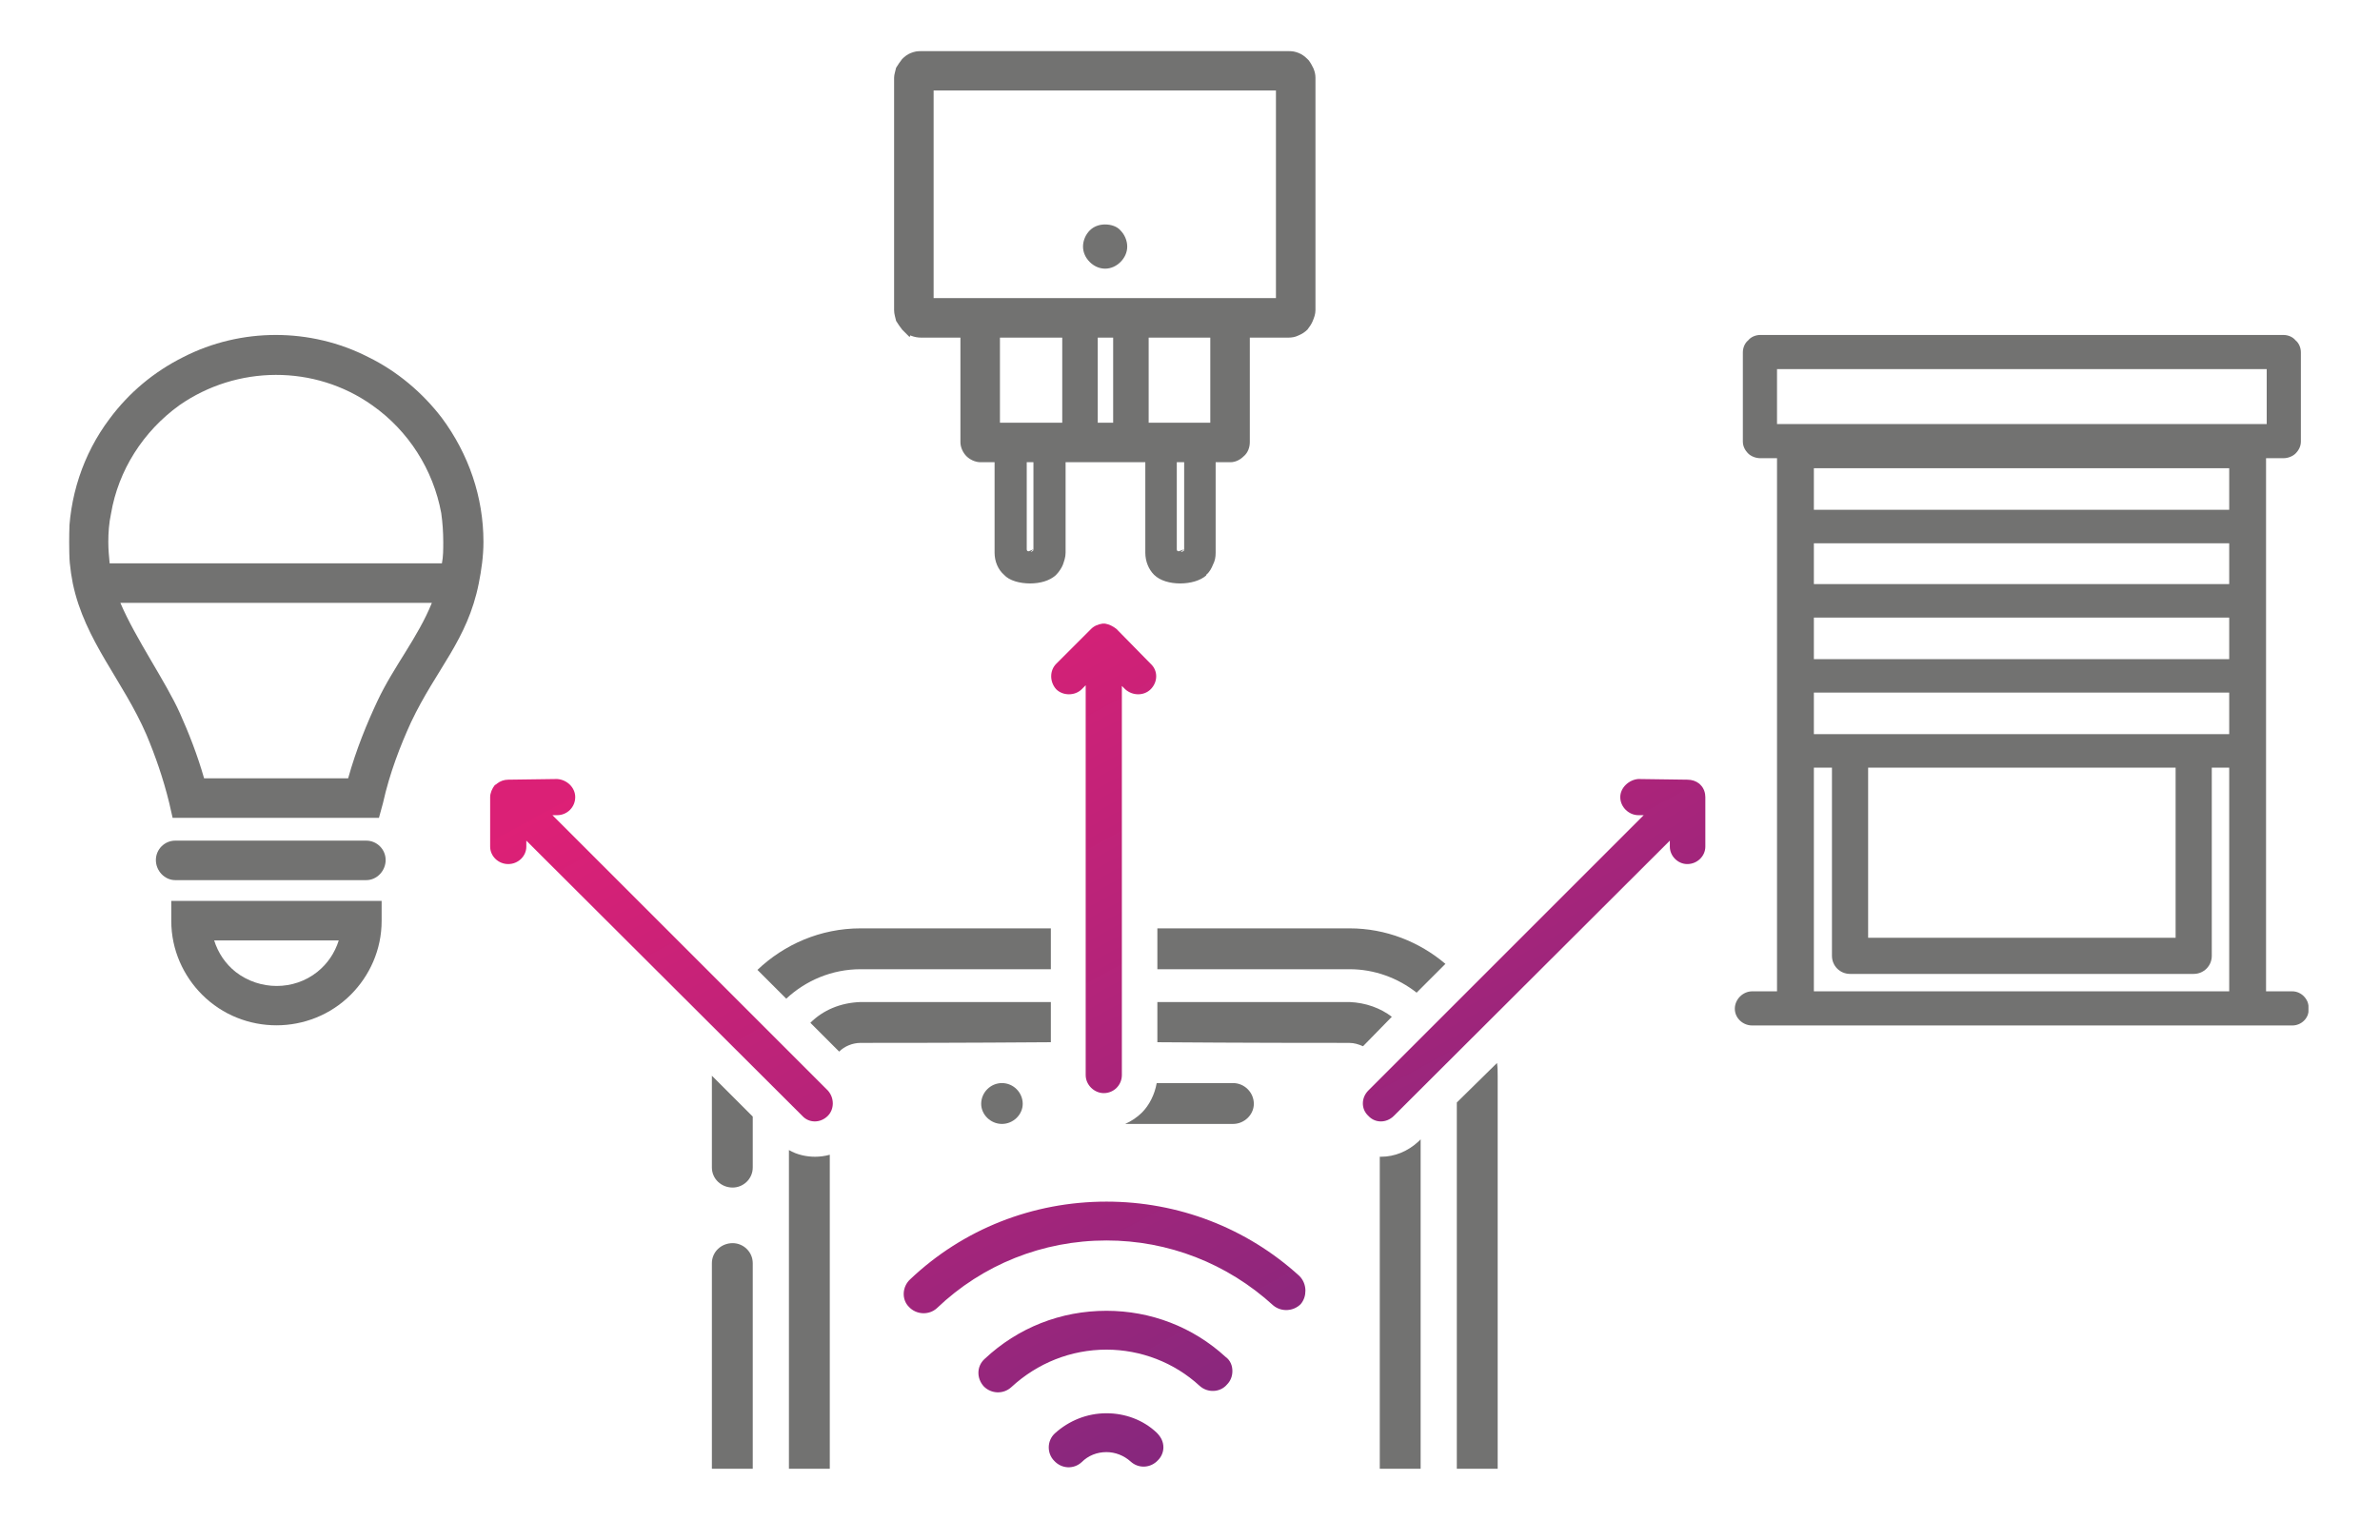
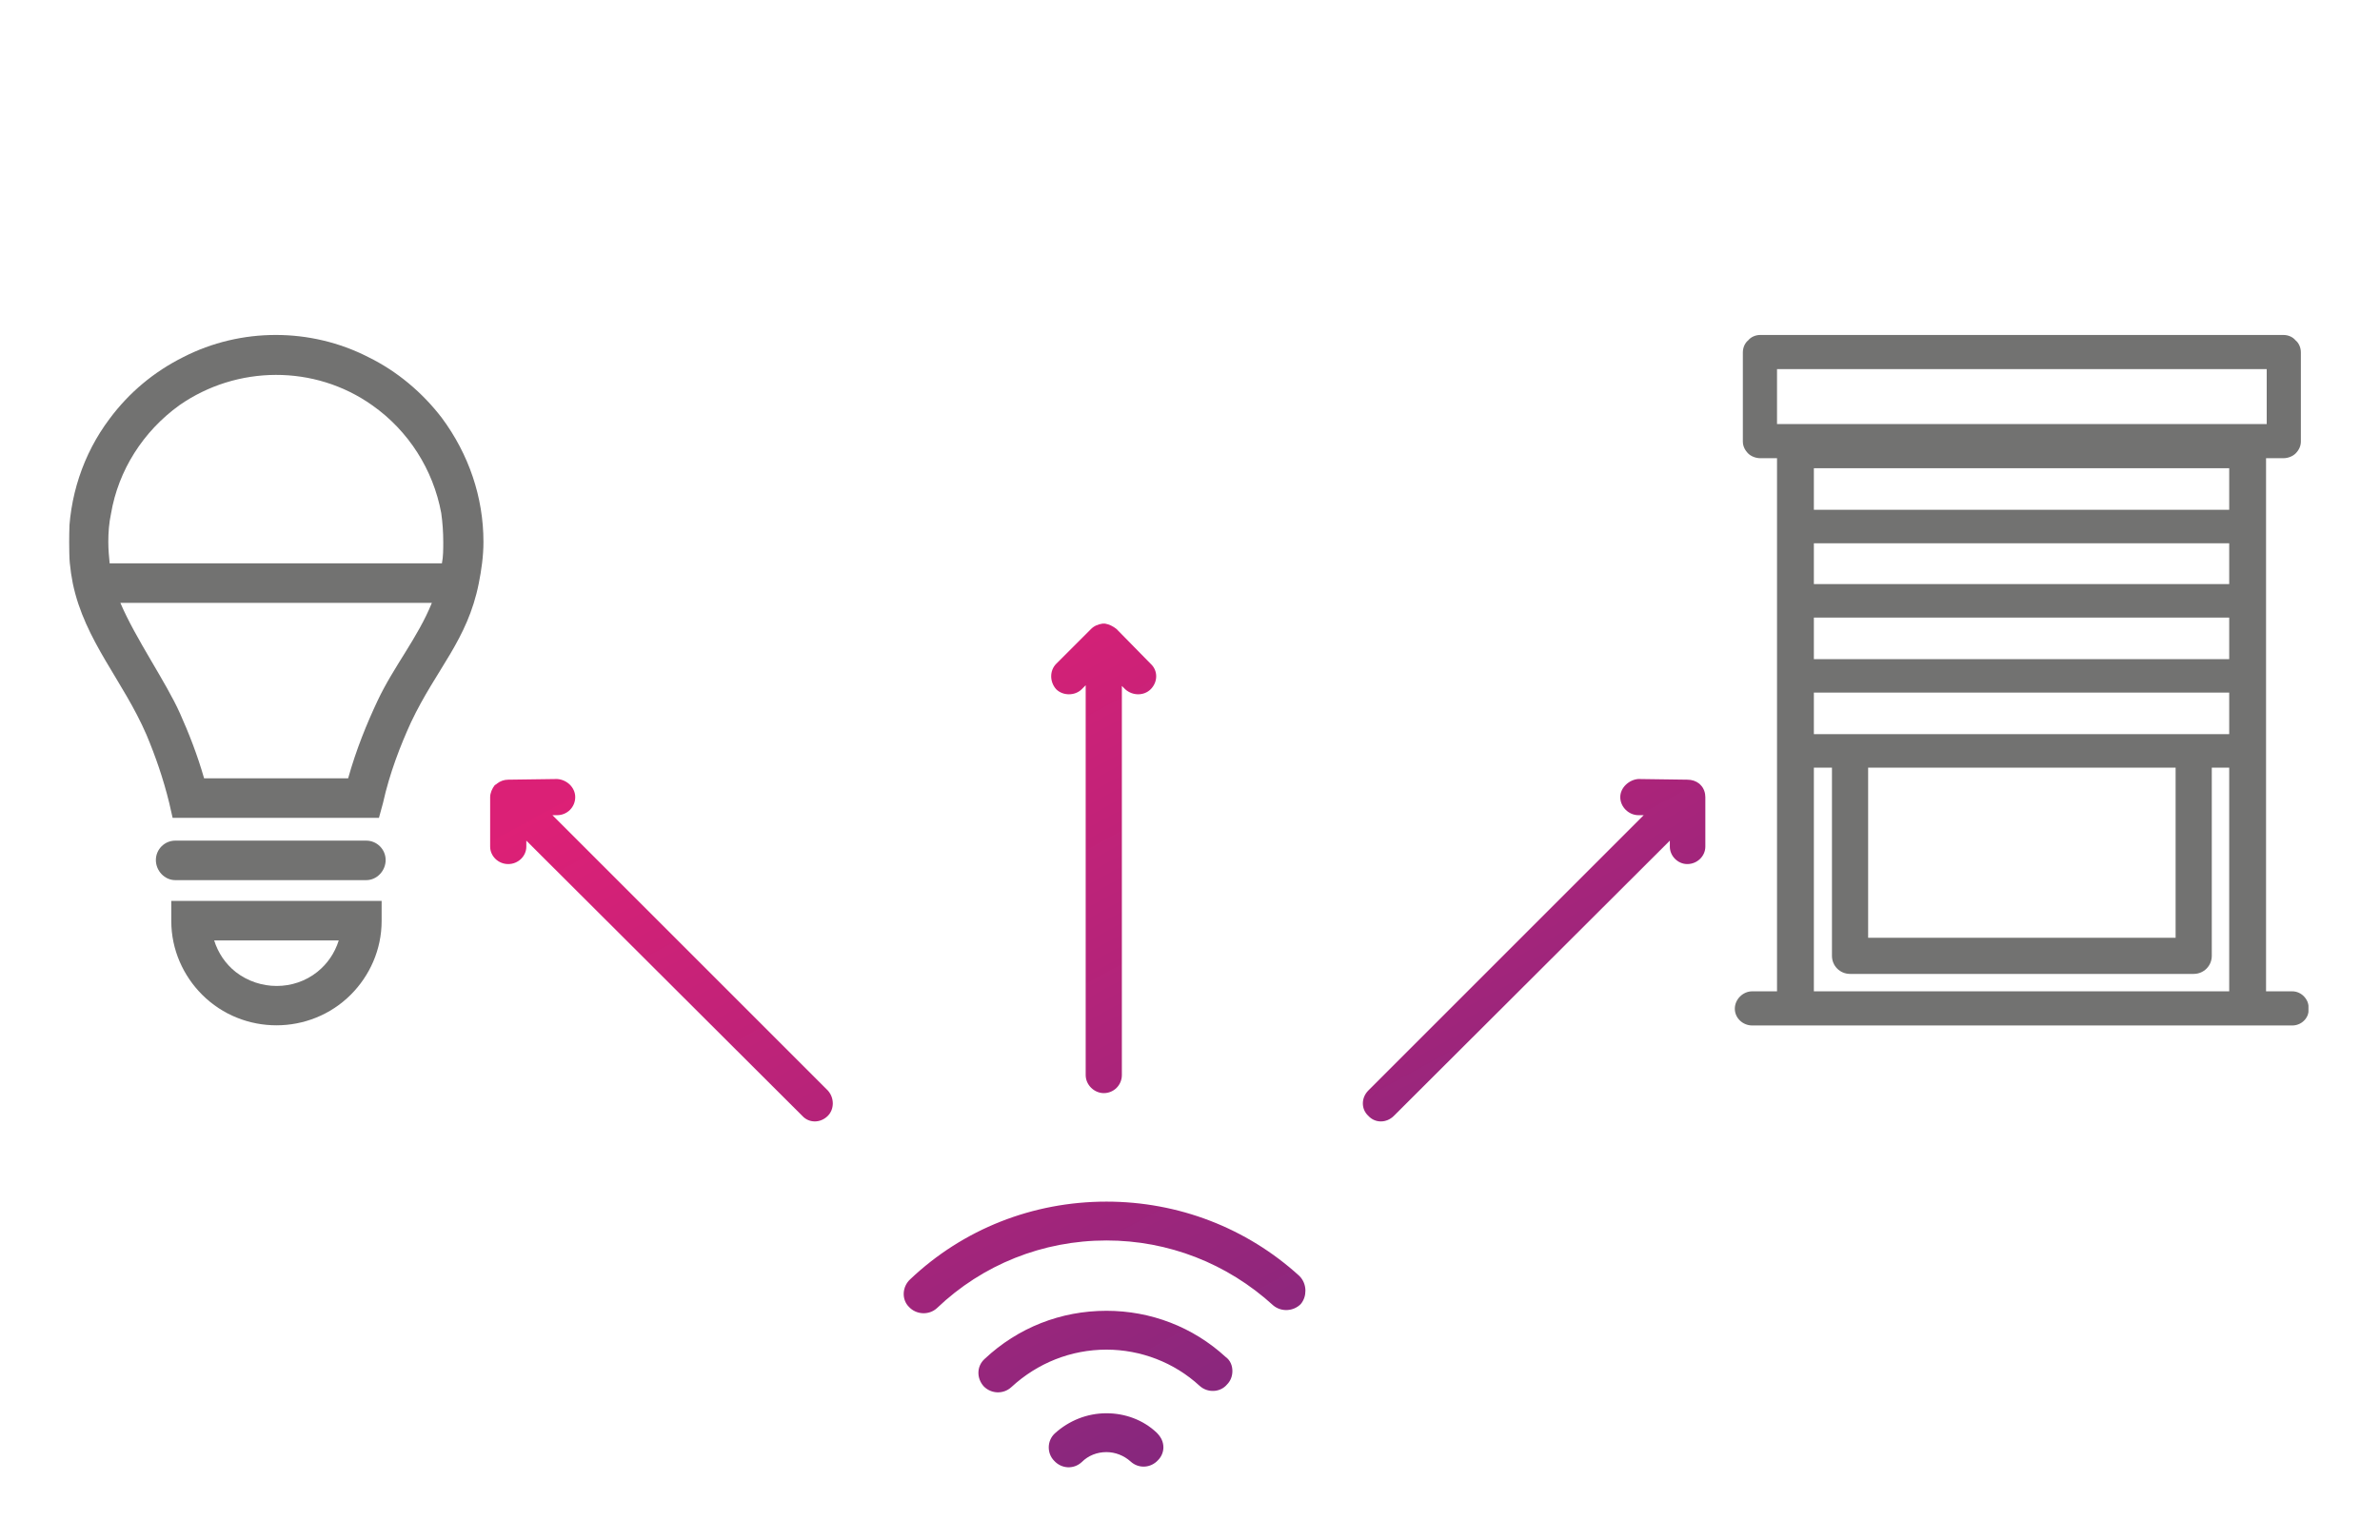
<svg xmlns="http://www.w3.org/2000/svg" width="1038" height="672" viewBox="0 0 1038 672" fill="none">
  <g clip-path="url(#clip0_89_58)">
    <mask id="mask0_89_58" style="mask-type:luminance" maskUnits="userSpaceOnUse" x="30" y="22" width="977" height="619">
      <path d="M1007 22H30V641H1007V22Z" fill="white" />
    </mask>
    <g mask="url(#mask0_89_58)">
-       <path fill-rule="evenodd" clip-rule="evenodd" d="M436.986 472.47C441.953 472.47 446.043 476.56 446.043 481.527C446.043 486.201 441.953 490.292 436.986 490.292C432.019 490.292 427.929 486.201 427.929 481.527C427.929 476.56 432.019 472.47 436.986 472.47ZM504.476 472.47H537.783C542.75 472.47 546.84 476.56 546.84 481.527C546.84 486.201 542.75 490.292 537.783 490.292H490.744C493.374 489.123 496.003 487.37 498.049 485.325C501.262 482.111 503.6 477.436 504.476 472.47ZM601.767 640.757V504.608H602.351C608.195 504.608 614.038 502.27 618.713 497.888L619.589 497.011V640.757H601.767ZM594.463 456.401C592.418 455.524 590.665 454.94 588.328 454.94C575.472 454.94 542.75 454.94 504.768 454.648V437.118C537.783 437.118 569.629 437.118 588.62 437.118C595.632 437.41 602.059 439.747 607.026 443.545L594.463 456.401ZM458.314 454.648C420.625 454.94 388.194 454.94 375.339 454.94C371.833 454.94 368.327 456.401 365.99 458.738L353.427 446.175C358.978 440.624 366.574 437.41 375.339 437.118C394.038 437.118 425.592 437.118 458.314 437.118V454.648ZM361.9 503.731V640.757H344.077V501.686C347.583 503.731 351.674 504.608 355.472 504.608C357.517 504.608 359.854 504.316 361.9 503.731ZM310.479 551.062C310.479 546.095 314.569 542.297 319.536 542.297C324.21 542.297 328.301 546.095 328.301 551.062V640.757H310.479V551.062ZM635.366 640.757V480.942L652.896 463.705C653.188 465.458 653.188 467.503 653.188 469.548V640.757H635.366ZM617.836 433.027C609.656 426.6 599.43 422.802 588.62 422.802H504.768V404.979H588.62C604.397 404.979 619.005 410.823 630.399 420.464L617.836 433.027ZM458.314 422.802H375.339C362.776 422.802 351.382 427.768 342.909 435.657L330.346 423.094C342.032 411.991 357.809 404.979 375.339 404.979H458.314V422.802ZM328.301 487.078V509.282C328.301 514.249 324.21 518.047 319.536 518.047C314.569 518.047 310.479 514.249 310.479 509.282V469.548V469.256L328.301 487.078Z" fill="#727271" />
-       <path d="M401.926 22.243H561.74C563.493 22.243 564.954 22.535 566.415 23.12C567.876 23.704 569.044 24.581 570.213 25.749L570.797 26.334C571.674 27.502 572.258 28.671 572.843 29.84C573.427 31.3 573.719 32.469 573.719 33.93V135.311C573.719 137.064 573.135 138.525 572.55 139.986C571.966 141.447 571.09 142.615 570.213 143.784C569.044 144.952 567.584 145.829 566.123 146.413C564.954 146.998 563.493 147.29 561.74 147.29H545.087V192.868C545.087 195.205 544.21 197.542 542.457 199.003C540.997 200.464 538.951 201.633 536.614 201.633H530.187V241.075C530.187 243.12 529.894 244.581 529.018 246.334C528.434 247.795 527.557 249.548 526.096 250.716V251.008C523.467 253.346 519.084 254.514 514.702 254.514C510.319 254.514 505.937 253.346 503.307 250.716C500.97 248.379 499.509 244.873 499.509 241.075V201.633H464.742V241.075C464.742 243.12 464.157 244.581 463.573 246.334C462.989 247.795 461.82 249.548 460.651 250.716L460.359 251.008C457.73 253.346 453.639 254.514 449.257 254.514C444.874 254.514 440.2 253.346 437.862 250.716C435.233 248.379 433.772 244.873 433.772 241.075V201.633H427.637C425.299 201.633 422.962 200.464 421.501 199.003C420.04 197.542 418.872 195.205 418.872 192.868V147.29H401.926C400.173 147.29 398.712 146.998 397.251 146.413V146.121L396.667 146.998L393.453 143.784C392.577 142.615 391.7 141.447 390.824 139.986C390.532 138.525 389.947 137.064 389.947 135.311V33.93C389.947 32.469 390.532 31.008 390.824 29.547C391.7 28.087 392.577 26.918 393.453 25.749C394.622 24.581 395.791 23.704 397.251 23.12C398.712 22.535 400.173 22.243 401.926 22.243ZM481.979 97.914C484.609 97.914 487.238 98.79 488.699 100.543C490.452 102.296 491.621 104.926 491.621 107.555C491.621 110.185 490.452 112.522 488.699 114.275C486.946 116.028 484.609 117.197 481.979 117.197C479.35 117.197 477.012 116.028 475.259 114.275C473.506 112.522 472.338 110.185 472.338 107.555C472.338 104.926 473.506 102.296 475.259 100.543C477.012 98.79 479.35 97.914 481.979 97.914ZM516.455 201.633H513.241V239.614C513.241 240.198 513.533 240.49 514.117 240.49L516.455 239.614V201.633ZM514.994 240.783C515.286 240.783 515.578 240.783 515.87 240.49C516.163 240.49 516.455 240.198 516.455 239.614L514.994 240.783ZM450.718 201.633H447.796V239.614C447.796 240.198 448.088 240.49 448.672 240.49L450.718 239.614V201.633ZM449.549 240.783C449.841 240.783 449.841 240.783 450.133 240.49C450.425 240.49 450.718 240.198 450.718 239.614L449.549 240.783ZM500.97 147.29V184.395H527.849V147.29H500.97ZM485.485 184.395V147.29H478.765V184.395H485.485ZM463.281 184.395V147.29H436.109V184.395H463.281ZM556.481 39.481H407.185V130.052H427.637H536.614H556.481V39.481Z" fill="#727271" />
      <path d="M972.233 302.137H791.09V320.251H972.233V302.137ZM995.898 199.879H988.302V432.443H999.696C1003.79 432.443 1007 435.949 1007 440.039C1007 444.129 1003.79 447.343 999.696 447.343H764.211C760.121 447.343 756.615 444.129 756.615 440.039C756.615 435.949 760.121 432.443 764.211 432.443H775.021V199.879H767.717C765.672 199.879 763.627 199.003 762.458 197.834C760.997 196.374 760.121 194.62 760.121 192.575V153.717C760.121 151.672 760.997 149.627 762.458 148.458C763.627 146.998 765.672 146.121 767.717 146.121H975.446H995.898C997.943 146.121 999.988 146.998 1001.16 148.458C1002.62 149.627 1003.49 151.672 1003.49 153.717V192.575C1003.49 194.62 1002.62 196.374 1001.16 197.834C999.988 199.003 997.943 199.879 995.898 199.879ZM975.446 161.022H775.021V184.979H988.594V161.022H975.446ZM791.09 432.443H972.233V334.86H964.636C964.636 335.152 964.636 335.444 964.636 335.444V416.958C964.636 421.341 961.13 424.847 956.748 424.847H806.867C802.485 424.847 798.979 421.341 798.979 416.958V335.444C798.979 335.444 798.979 335.152 798.979 334.86H791.09V432.443ZM814.756 334.86C814.756 335.152 814.756 335.444 814.756 335.444V409.07H948.859V335.444C948.859 335.444 948.859 335.152 948.859 334.86H814.756ZM972.233 236.984H791.09V254.807H972.233V236.984ZM791.09 222.376H972.233V204.262H791.09V222.376ZM972.233 269.415H791.09V287.529H972.233V269.415Z" fill="#727271" />
      <path fill-rule="evenodd" clip-rule="evenodd" d="M361.023 486.786C357.809 490 352.843 490 349.921 486.786L229.549 366.706V369.335C229.549 373.426 226.043 376.932 221.66 376.932C217.278 376.932 213.772 373.426 213.772 369.335V347.715C213.772 345.962 214.648 343.917 215.817 342.456H216.109V342.164H216.401L216.694 341.872C218.154 340.703 219.907 340.119 221.66 340.119L242.988 339.827C247.371 340.119 250.877 343.625 250.877 347.715C250.877 352.098 247.371 355.604 242.988 355.604H240.943L361.023 475.684C363.945 478.897 363.945 483.864 361.023 486.786ZM569.337 563.041C569.337 560.704 568.46 558.366 566.707 556.613C543.626 535.577 513.826 524.183 482.564 524.183C450.426 524.183 420.041 536.162 396.959 558.074C393.454 561.288 393.161 566.839 396.375 570.053C399.589 573.559 405.14 573.851 408.646 570.637C428.513 551.646 454.808 541.128 482.564 541.128C509.443 541.128 535.154 551.062 555.313 569.468C558.819 572.39 564.078 572.098 567.292 568.884C568.753 567.131 569.337 565.086 569.337 563.041ZM537.491 598.101C537.491 595.763 536.614 593.426 534.569 591.965C520.253 578.818 501.847 571.806 482.564 571.806C462.697 571.806 443.998 579.11 429.39 592.842C425.884 596.056 425.884 601.314 429.098 604.82C432.311 608.034 437.57 608.326 441.076 605.113C452.471 594.595 467.079 588.751 482.564 588.751C497.464 588.751 512.072 594.303 523.175 604.528C526.681 607.742 532.232 607.45 535.154 603.944C536.614 602.483 537.491 600.438 537.491 598.101ZM507.398 631.407C507.398 628.778 506.229 626.733 504.476 624.98C498.633 619.429 490.744 616.507 482.564 616.507C474.091 616.507 466.203 619.721 460.067 625.272C456.561 628.486 456.561 634.037 459.775 637.251C462.989 640.757 468.248 641.049 471.754 637.835C474.675 634.913 478.474 633.453 482.564 633.453C486.362 633.453 490.16 634.913 493.082 637.543C496.588 640.757 501.847 640.465 505.061 636.959C506.521 635.498 507.398 633.453 507.398 631.407ZM596.8 486.786C599.722 490 604.689 490 607.903 486.786L728.275 366.706V369.335C728.275 373.426 731.781 376.932 735.871 376.932C740.253 376.932 743.759 373.426 743.759 369.335V347.715C743.759 345.962 743.175 343.917 741.714 342.456L741.422 342.164L741.13 341.872C739.669 340.703 737.916 340.119 735.871 340.119L714.543 339.827C710.453 340.119 706.654 343.625 706.654 347.715C706.654 352.098 710.453 355.604 714.543 355.604H716.88L596.8 475.684C593.587 478.897 593.587 483.864 596.8 486.786ZM481.395 476.852C477.305 476.852 473.507 473.346 473.507 468.964V298.924L471.754 300.677C468.832 303.598 463.573 303.598 460.651 300.677C457.73 297.463 457.73 292.496 460.651 289.574L475.844 274.382C477.305 272.921 479.058 272.337 480.811 272.044H481.103H481.395H481.687H481.98C483.733 272.337 485.486 273.213 486.946 274.382L501.847 289.574C505.061 292.496 505.061 297.463 501.847 300.677C498.925 303.598 493.958 303.598 490.744 300.677L489.284 299.216V468.964C489.284 473.346 485.778 476.852 481.395 476.852Z" fill="url(#paint0_linear_89_58)" />
      <path d="M192.736 245.749C193.32 242.828 193.32 239.614 193.32 236.4C193.32 232.31 193.028 227.927 192.444 223.837C188.938 204.846 178.128 187.901 162.351 176.798C137.225 158.976 103.333 159.269 78.207 176.798C62.43 188.193 51.62 205.138 48.406 224.129C47.53 228.219 47.238 232.31 47.238 236.4C47.238 239.614 47.53 242.828 47.822 245.749H79.96H157.092H192.736ZM114.436 366.706H125.246H159.721C164.396 366.706 168.194 370.504 168.194 375.178C168.194 379.853 164.396 383.943 159.721 383.943H125.246H114.436H76.454C71.78 383.943 67.981 379.853 67.981 375.178C67.981 370.504 71.78 366.706 76.454 366.706H114.436ZM52.497 262.987C59.217 278.764 72.364 297.463 78.499 311.194C82.297 319.667 86.096 329.309 89.017 339.534H151.833C155.339 326.971 160.013 315.577 164.688 305.643C171.7 290.743 182.218 278.18 188.353 262.987H157.092H79.96H52.497ZM93.4 410.238C95.153 415.789 98.367 420.464 102.749 423.97C113.267 432.151 128.167 432.151 138.393 423.97C142.776 420.464 145.99 415.789 147.743 410.238H93.4ZM88.141 433.904C79.96 425.723 74.701 414.329 74.701 401.766V393.001H166.441V401.766C166.441 414.329 161.182 425.723 153.001 433.904C135.179 451.726 105.963 451.726 88.141 433.904ZM210.85 236.4C210.85 242.536 209.974 248.671 208.805 254.514C203.838 279.348 190.399 291.619 179.296 314.993C174.622 325.218 169.947 337.197 167.025 350.344L165.272 356.772H75.286L73.825 350.344C71.195 339.534 67.689 329.601 63.891 320.544C53.665 296.878 37.012 279.641 31.753 254.514C30.584 248.671 30 242.536 30 236.4C30 217.117 36.136 198.126 47.822 182.642C56.295 171.247 67.105 162.19 79.96 155.763C105.086 142.907 135.472 142.907 160.598 155.763C173.161 161.898 184.263 171.247 192.736 182.35C204.423 198.126 210.85 216.825 210.85 236.4Z" fill="#727271" />
    </g>
  </g>
  <defs>
    <linearGradient id="paint0_linear_89_58" x1="312.744" y1="313.341" x2="508.44" y2="671.811" gradientUnits="userSpaceOnUse">
      <stop stop-color="#DB2076" />
      <stop offset="0" stop-color="#DD2076" />
      <stop offset="1" stop-color="#7F287E" />
    </linearGradient>
    <clipPath id="clip0_89_58">
      <rect width="977" height="619" fill="white" transform="translate(30 22)" />
    </clipPath>
  </defs>
</svg>